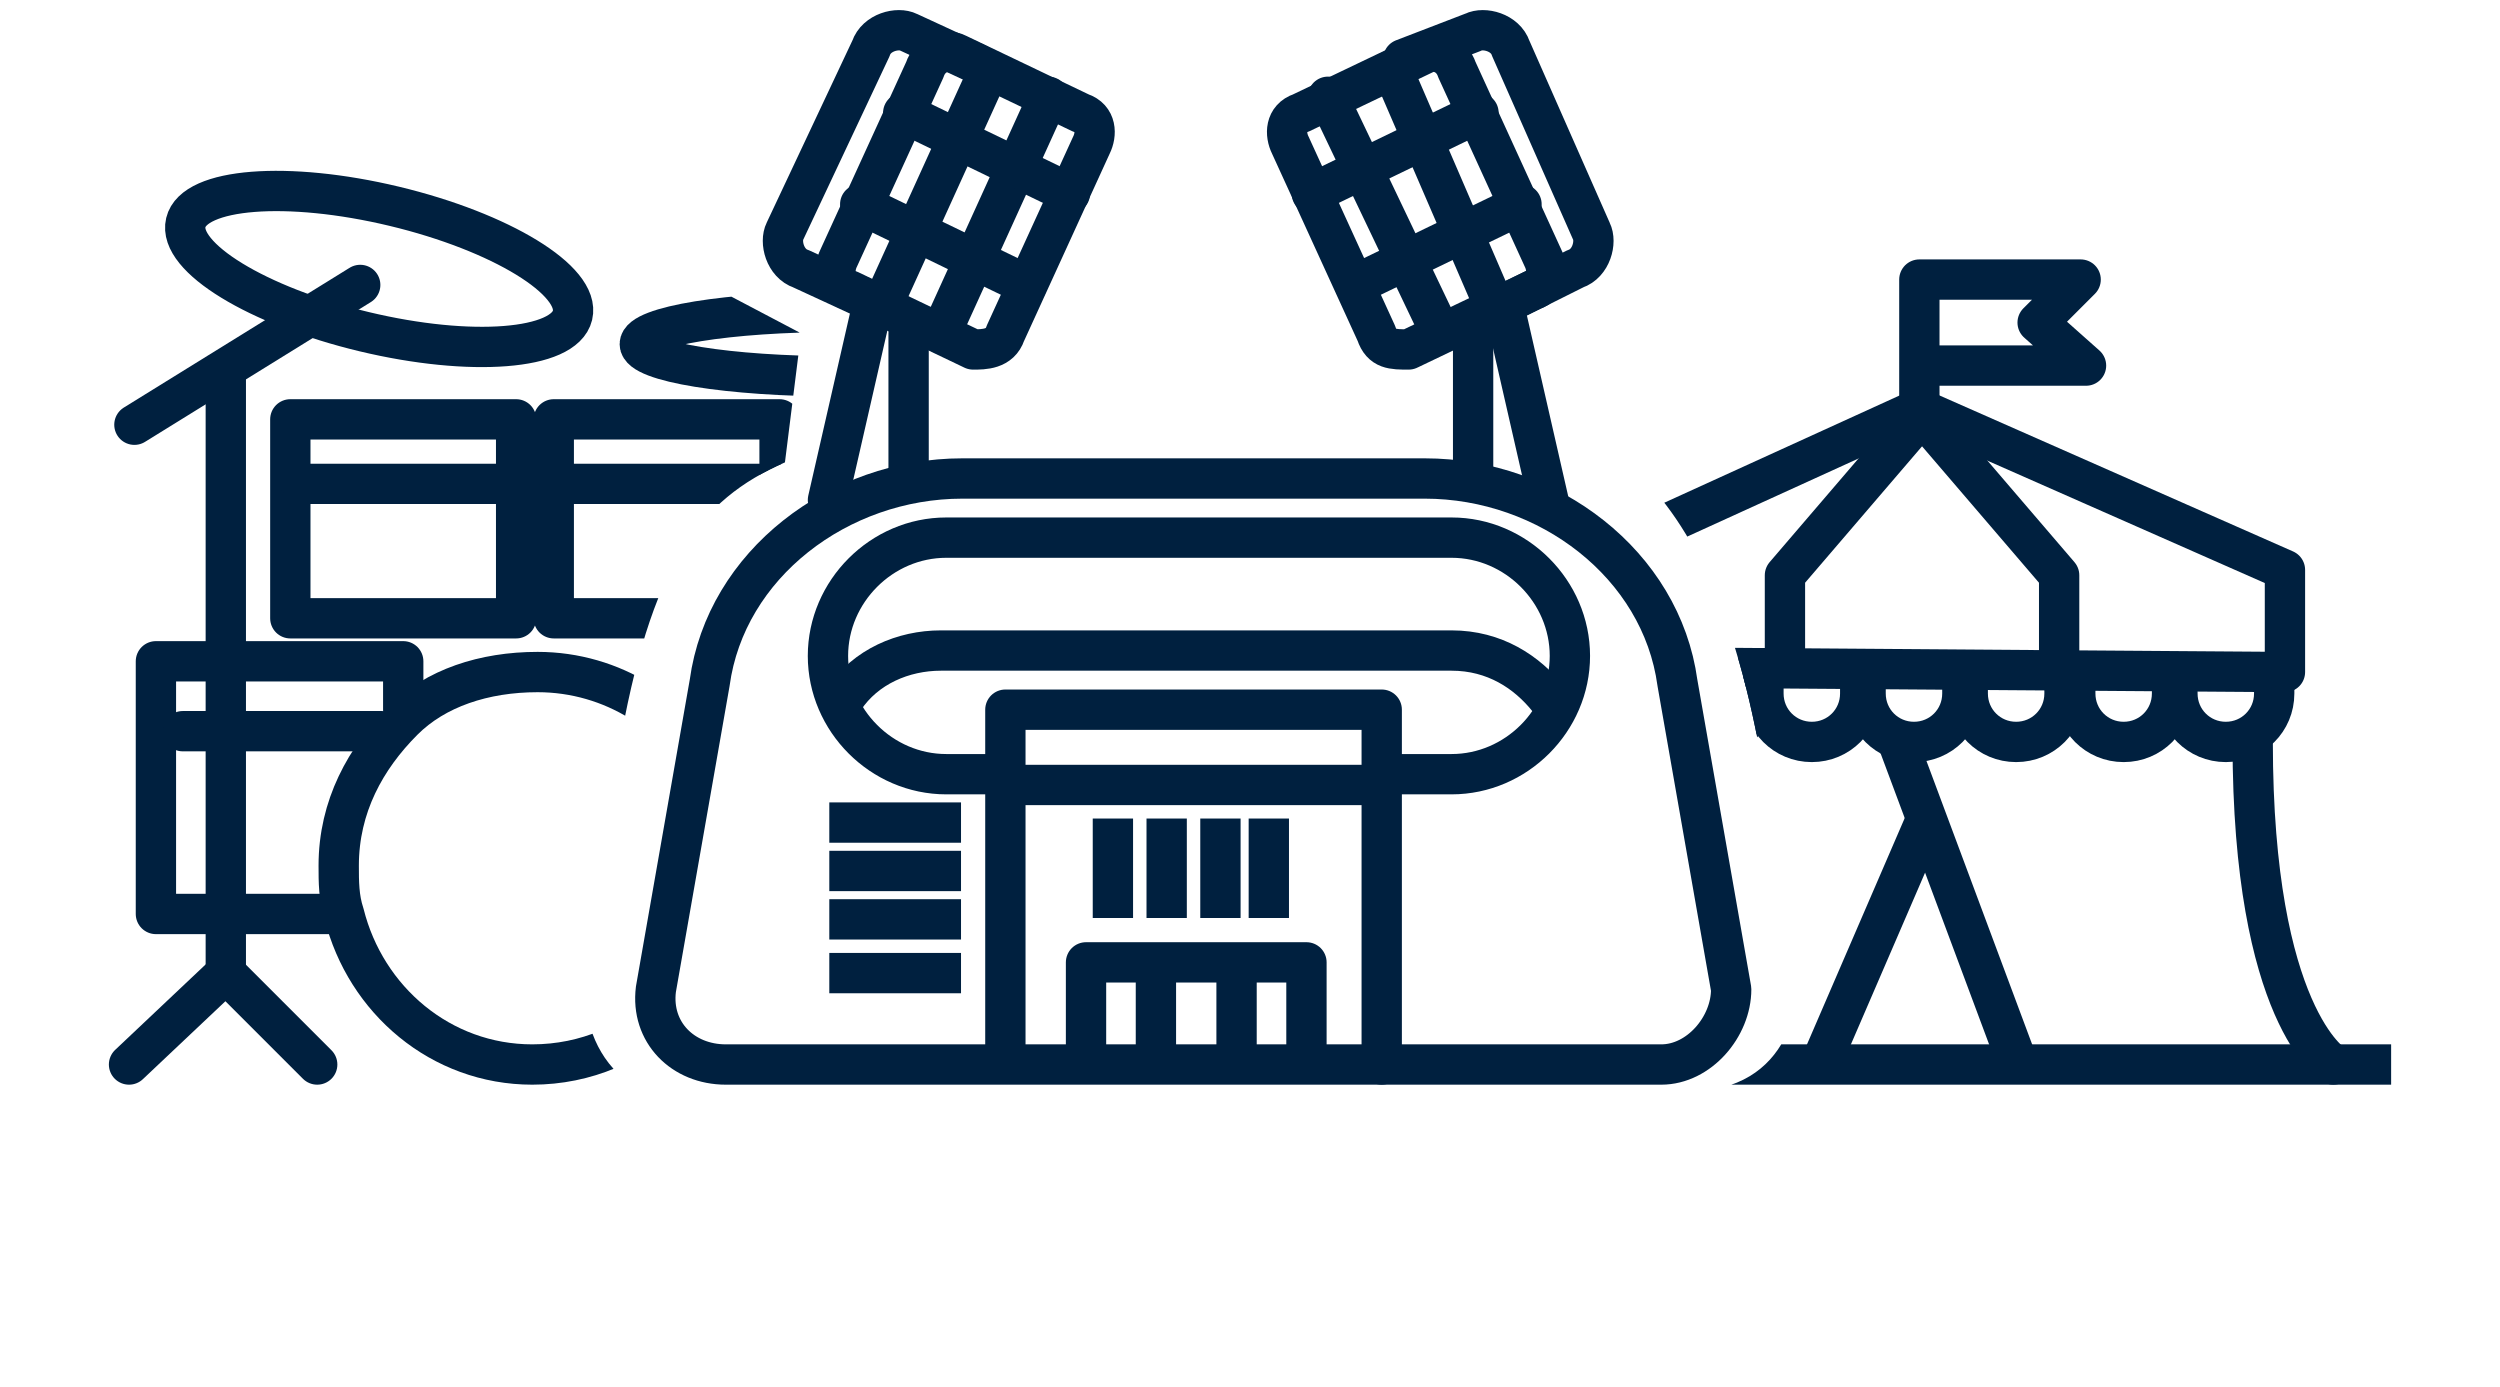
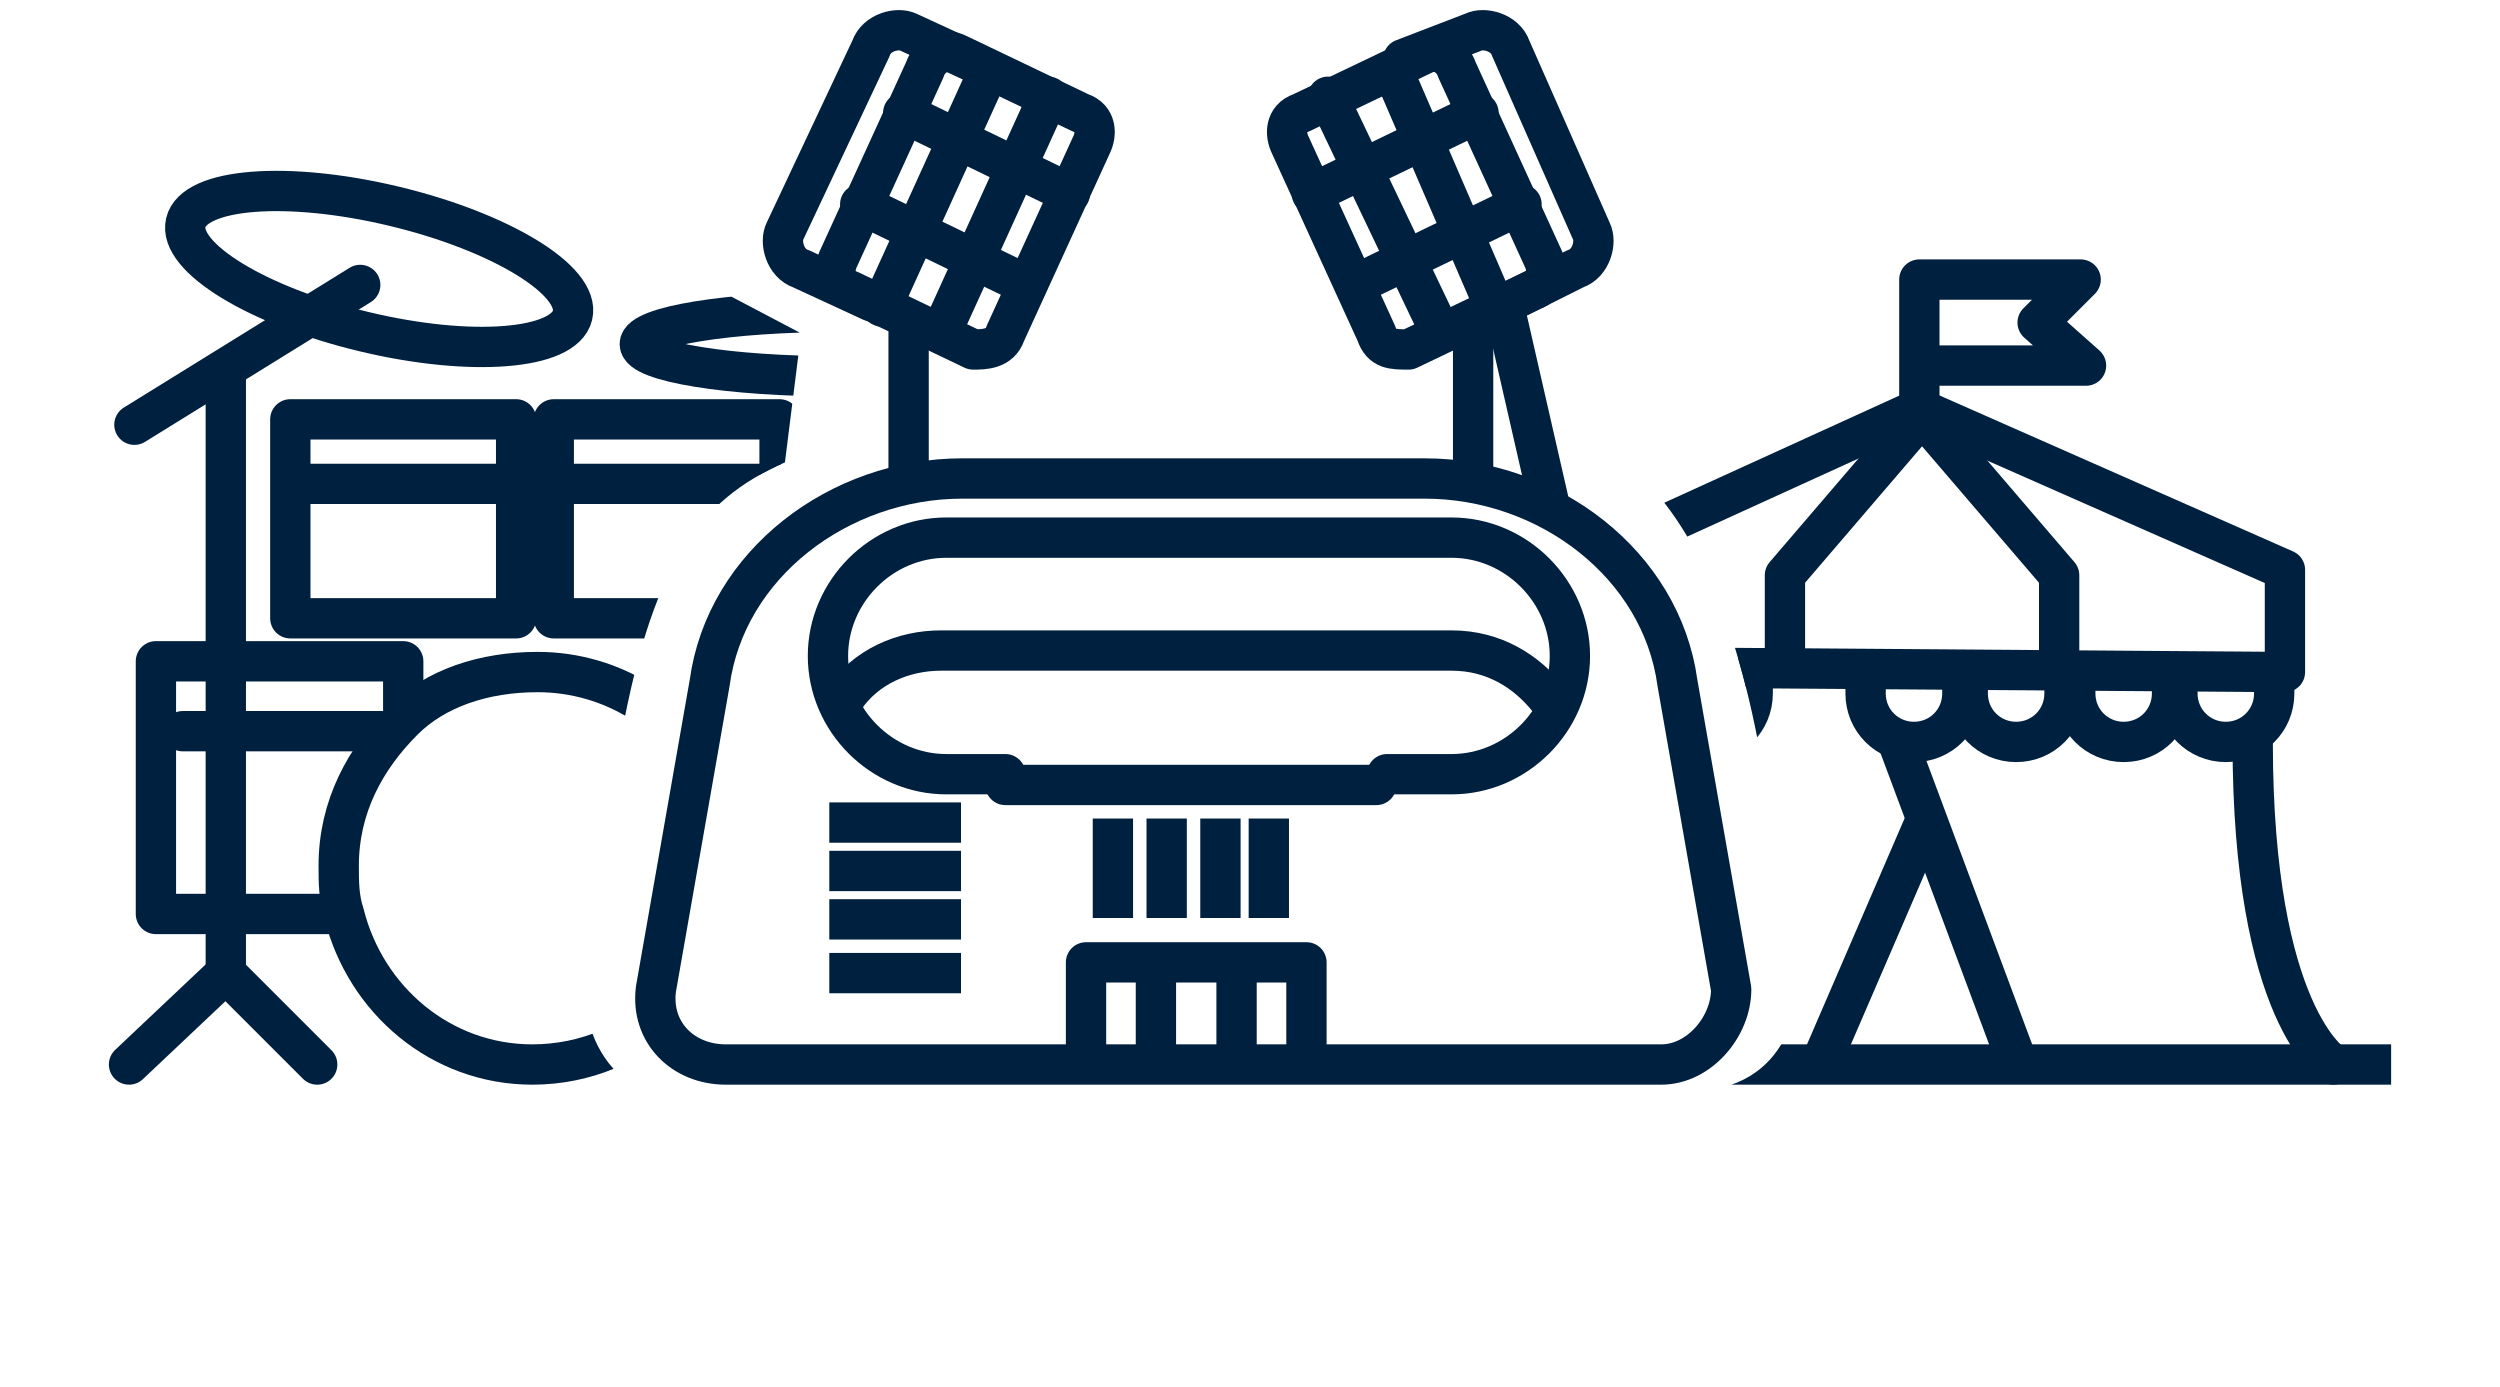
<svg xmlns="http://www.w3.org/2000/svg" xmlns:xlink="http://www.w3.org/1999/xlink" version="1.1" id="Layer_1" x="0px" y="0px" viewBox="0 0 46.5 25.8" style="enable-background:new 0 0 46.5 25.8;" xml:space="preserve">
  <style type="text/css">
	.st0{fill:none;stroke:#00203F;stroke-width:0.75;stroke-linecap:round;stroke-linejoin:round;stroke-miterlimit:10;}
	.st1{fill:none;stroke:#00203F;stroke-width:0.75;stroke-linecap:square;stroke-linejoin:round;stroke-miterlimit:10;}
	.st2{clip-path:url(#SVGID_2_);}
	.st3{clip-path:url(#SVGID_4_);}
</style>
  <g>
    <g>
-       <polyline class="st0" points="18.7,19.7 18.7,13.2 25.7,13.2 25.7,19.8   " />
      <line class="st1" x1="20.7" y1="15.6" x2="20.7" y2="16.7" />
      <line class="st1" x1="21.7" y1="15.6" x2="21.7" y2="16.7" />
      <line class="st1" x1="22.7" y1="15.6" x2="22.7" y2="16.7" />
      <line class="st1" x1="23.6" y1="15.6" x2="23.6" y2="16.7" />
      <polyline class="st0" points="20.2,19.7 20.2,17.9 24.3,17.9 24.3,19.6   " />
      <line class="st0" x1="23" y1="18" x2="23" y2="19.6" />
      <line class="st0" x1="21.5" y1="18" x2="21.5" y2="19.6" />
      <line class="st1" x1="15.8" y1="15.3" x2="17.5" y2="15.3" />
      <line class="st0" x1="18.7" y1="14.6" x2="25.6" y2="14.6" />
      <line class="st1" x1="15.8" y1="16.2" x2="17.5" y2="16.2" />
      <line class="st1" x1="15.8" y1="17.1" x2="17.5" y2="17.1" />
      <line class="st1" x1="15.8" y1="18.1" x2="17.5" y2="18.1" />
      <g>
        <line class="st0" x1="28.8" y1="9.3" x2="28" y2="5.8" />
        <line class="st0" x1="27.4" y1="6.2" x2="27.4" y2="8.9" />
        <g>
          <path class="st0" d="M28.1,5.6L29.3,5c0.3-0.1,0.4-0.5,0.3-0.7l-1.5-3.4c-0.1-0.3-0.5-0.4-0.7-0.3l-1.3,0.5" />
          <path class="st0" d="M26.2,6.5l2.3-1.1c0.3-0.1,0.3-0.4,0.2-0.6l-1.6-3.5C27,1,26.7,0.9,26.5,1l-2.3,1.1      c-0.3,0.1-0.3,0.4-0.2,0.6l1.6,3.5C25.7,6.5,25.9,6.5,26.2,6.5z" />
          <line class="st0" x1="25.9" y1="1.3" x2="27.8" y2="5.7" />
          <line class="st0" x1="24.7" y1="1.8" x2="26.8" y2="6.2" />
          <line class="st0" x1="27.5" y1="2.1" x2="24.4" y2="3.6" />
          <line class="st0" x1="28.3" y1="3.8" x2="25.2" y2="5.3" />
        </g>
      </g>
      <g>
-         <line class="st0" x1="15.4" y1="9.3" x2="16.2" y2="5.8" />
        <line class="st0" x1="16.9" y1="6.2" x2="16.9" y2="8.9" />
        <g>
          <path class="st0" d="M16.2,5.6l-1.3-0.6c-0.3-0.1-0.4-0.5-0.3-0.7l1.6-3.4c0.1-0.3,0.5-0.4,0.7-0.3l1.3,0.6" />
          <path class="st0" d="M18.1,6.5l-2.3-1.1c-0.3-0.1-0.3-0.4-0.2-0.6l1.6-3.5C17.3,1,17.6,0.9,17.8,1l2.3,1.1      c0.3,0.1,0.3,0.4,0.2,0.6l-1.6,3.5C18.6,6.5,18.3,6.5,18.1,6.5z" />
          <line class="st0" x1="18.4" y1="1.3" x2="16.4" y2="5.7" />
          <line class="st0" x1="19.5" y1="1.8" x2="17.5" y2="6.2" />
          <line class="st0" x1="16.8" y1="2.1" x2="19.9" y2="3.6" />
          <line class="st0" x1="16" y1="3.8" x2="19.1" y2="5.3" />
        </g>
      </g>
      <path class="st0" d="M30.9,19.8H13.5c-0.8,0-1.4-0.6-1.3-1.4l1-5.7c0.3-2.2,2.4-3.8,4.7-3.8h8.6c2.3,0,4.4,1.6,4.7,3.8l1,5.7    C32.2,19.1,31.6,19.8,30.9,19.8z" />
      <path class="st0" d="M18.7,14.4h-1.1c-1.2,0-2.2-1-2.2-2.2l0,0c0-1.2,1-2.2,2.2-2.2H27c1.2,0,2.2,1,2.2,2.2l0,0    c0,1.2-1,2.2-2.2,2.2h-1.2" />
      <path class="st0" d="M15.7,13c0.4-0.6,1.1-0.9,1.8-0.9H27c0.8,0,1.4,0.4,1.8,0.9" />
    </g>
    <g>
      <g>
        <g>
          <defs>
            <path id="SVGID_1_" d="M26.1,7.4c2.9,0,5.5,0.7,6.6,6.4c0,0,0.6,2.8,0.7,3.8c0.2,1-0.1,2.7-2,2.7c-1.9,0,14.1,0.2,14.1,0.2V1.3       H29.2l1.6,3.8L26.1,7.4z" />
          </defs>
          <clipPath id="SVGID_2_">
            <use xlink:href="#SVGID_1_" style="overflow:visible;" />
          </clipPath>
          <g class="st2">
            <line class="st1" x1="27.5" y1="19.8" x2="44.1" y2="19.8" />
            <path class="st0" d="M41.9,13.8c0,5.1,1.5,6,1.5,6" />
            <path class="st0" d="M29.5,13.8c0,5.3-1.5,6-1.5,6" />
            <line class="st0" x1="35.3" y1="13.8" x2="37.5" y2="19.7" />
            <line class="st0" x1="35.8" y1="15.3" x2="33.9" y2="19.7" />
            <g>
              <polygon class="st0" points="28.9,12.4 28.9,10.7 35.7,7.6 42.5,10.6 42.5,12.5       " />
              <polyline class="st0" points="35.6,7.9 33.2,10.7 33.2,12.2       " />
              <polyline class="st0" points="35.9,7.9 38.3,10.7 38.3,12.2       " />
            </g>
            <path class="st0" d="M30.7,12.5v0.4c0,0.5-0.4,0.9-0.9,0.9l0,0c-0.5,0-0.9-0.4-0.9-0.9v-0.4" />
            <path class="st0" d="M32.6,12.5v0.4c0,0.5-0.4,0.9-0.9,0.9l0,0c-0.5,0-0.9-0.4-0.9-0.9v-0.4" />
-             <path class="st0" d="M34.6,12.5v0.4c0,0.5-0.4,0.9-0.9,0.9l0,0c-0.5,0-0.9-0.4-0.9-0.9v-0.4" />
            <path class="st0" d="M36.5,12.5v0.4c0,0.5-0.4,0.9-0.9,0.9l0,0c-0.5,0-0.9-0.4-0.9-0.9v-0.4" />
            <path class="st0" d="M38.4,12.5v0.4c0,0.5-0.4,0.9-0.9,0.9l0,0c-0.5,0-0.9-0.4-0.9-0.9v-0.4" />
            <path class="st0" d="M40.4,12.5v0.4c0,0.5-0.4,0.9-0.9,0.9l0,0c-0.5,0-0.9-0.4-0.9-0.9v-0.4" />
            <path class="st0" d="M42.3,12.5v0.4c0,0.5-0.4,0.9-0.9,0.9l0,0c-0.5,0-0.9-0.4-0.9-0.9v-0.4" />
            <polyline class="st0" points="35.7,7.7 35.7,5.2 38.7,5.2 37.9,6 38.8,6.8 36,6.8      " />
          </g>
        </g>
      </g>
    </g>
    <g>
      <g>
        <g>
          <defs>
            <path id="SVGID_3_" d="M14.6,8.6c-1.6,0.7-2.5,1.9-3.1,5.4c0,0-0.5,2.9-0.6,3.7c-0.2,1.4,0.3,2.9,2.5,2.9c1.6,0-15.1,0-15.1,0       V1.3h16.3L13,5.2l1.9,1" />
          </defs>
          <clipPath id="SVGID_4_">
            <use xlink:href="#SVGID_3_" style="overflow:visible;" />
          </clipPath>
          <g class="st3">
            <path class="st0" d="M13.5,16.2c0,2-1.6,3.6-3.6,3.6c-1.7,0-3.1-1.2-3.5-2.8c-0.1-0.3-0.1-0.6-0.1-0.9c0-1.1,0.5-2,1.2-2.7       c0.6-0.6,1.5-0.9,2.5-0.9c1.4,0,2.6,0.8,3.2,1.9c0.1,0.2,0.2,0.3,0.2,0.5C13.4,15.3,13.5,15.7,13.5,16.2z" />
            <polyline class="st0" points="2.4,19.8 4.2,18.1 5.9,19.8      " />
            <polyline class="st0" points="13.9,19.8 15.7,18.1 17.4,19.8      " />
            <polyline class="st0" points="16.2,19.9 18,18.2 19.8,20      " />
            <line class="st0" x1="4.2" y1="18.1" x2="4.2" y2="6.9" />
            <line class="st0" x1="15.6" y1="18.1" x2="15.6" y2="7.7" />
            <line class="st0" x1="15.6" y1="5.8" x2="15.6" y2="5" />
            <line class="st0" x1="17.9" y1="8.5" x2="17.9" y2="8.1" />
-             <line class="st0" x1="18" y1="18.3" x2="18" y2="10.5" />
            <line class="st0" x1="2.5" y1="7.9" x2="6.7" y2="5.3" />
            <path class="st0" d="M15.6,7.7" />
            <ellipse class="st0" cx="15.6" cy="6.4" rx="3.7" ry="0.6" />
            <ellipse transform="matrix(0.233 -0.972 0.972 0.233 0.538 10.739)" class="st0" cx="7.1" cy="5" rx="1.2" ry="3.7" />
            <ellipse class="st0" cx="18" cy="8.9" rx="2.1" ry="0.5" />
            <ellipse class="st0" cx="18" cy="9.9" rx="2.1" ry="0.5" />
            <g>
              <rect x="5.4" y="7.8" class="st0" width="4.2" height="3.7" />
              <line class="st0" x1="5.6" y1="9" x2="9.6" y2="9" />
            </g>
            <g>
              <path class="st0" d="M6.2,17H2.9v-4.7h4.6v0.9" />
              <line class="st0" x1="3.4" y1="13.6" x2="7.1" y2="13.6" />
            </g>
            <g>
              <rect x="10.3" y="7.8" class="st0" width="4.2" height="3.7" />
              <line class="st0" x1="10.4" y1="9" x2="14.5" y2="9" />
            </g>
            <g>
              <path class="st0" d="M17.3,12.3v2.6h-4c0-0.2-0.1-0.3-0.2-0.5v-2.1L17.3,12.3L17.3,12.3z" />
              <line class="st0" x1="13.1" y1="13.2" x2="17.2" y2="13.2" />
            </g>
          </g>
        </g>
      </g>
    </g>
  </g>
</svg>